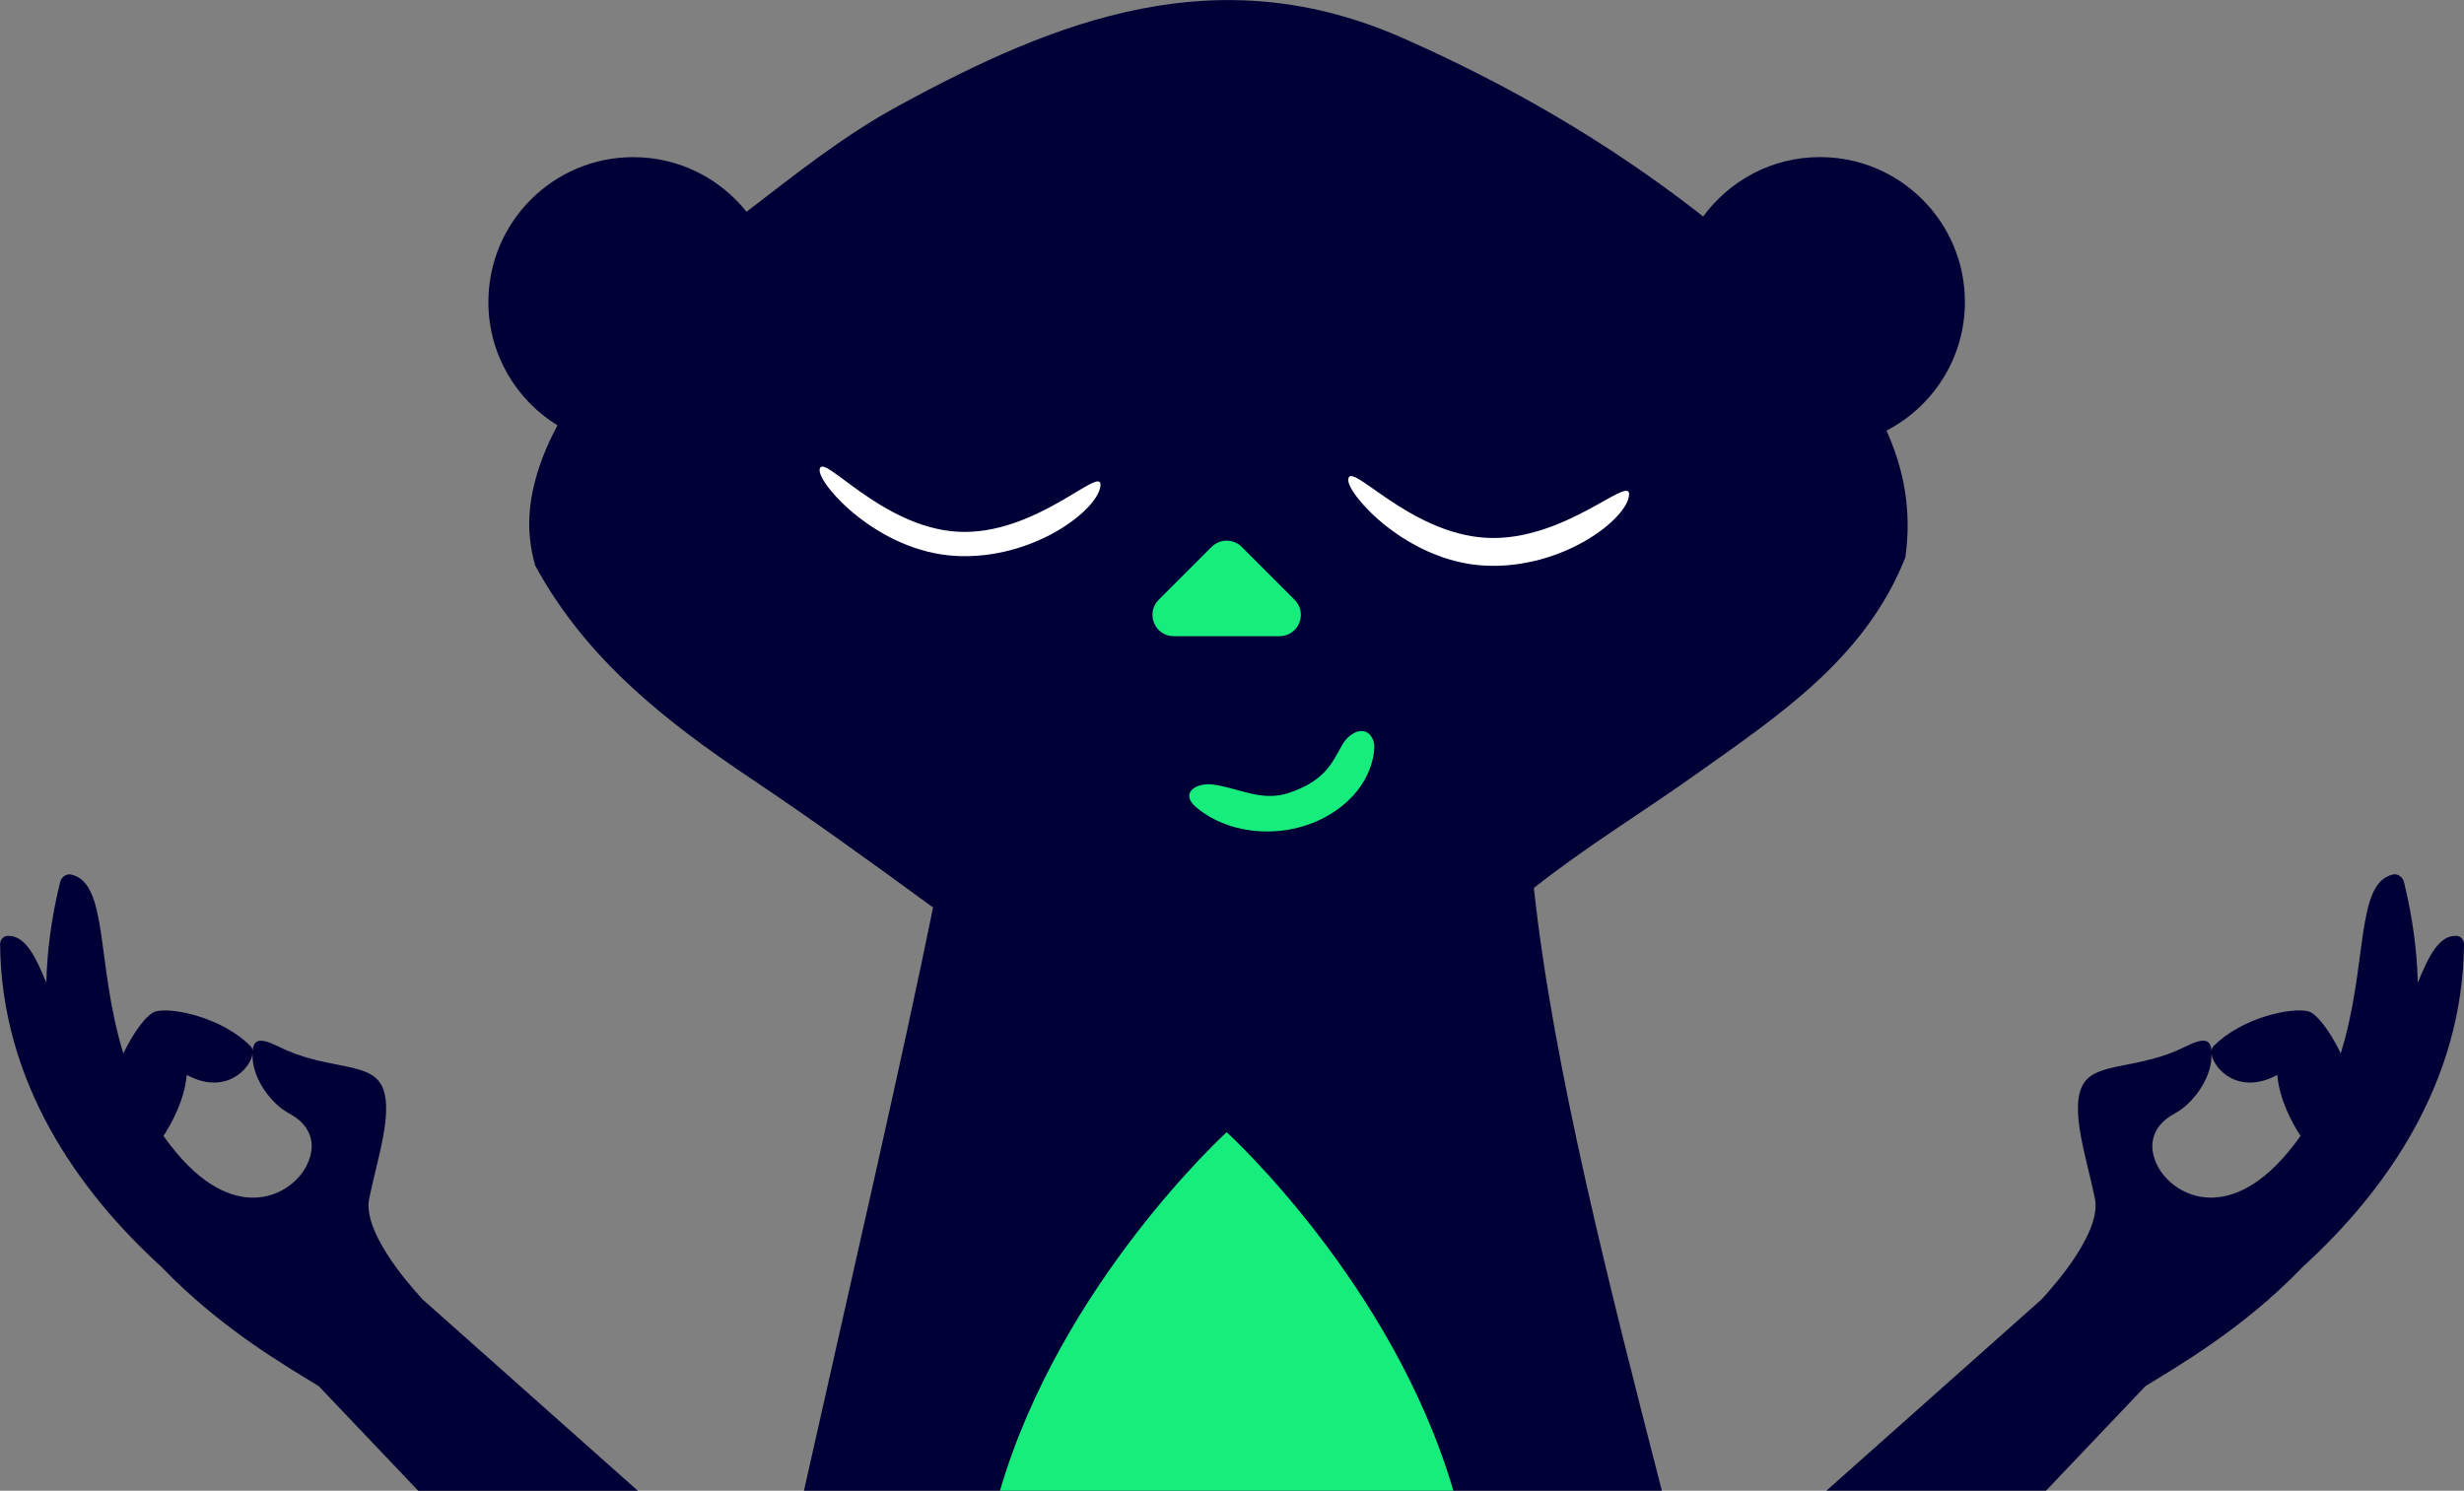
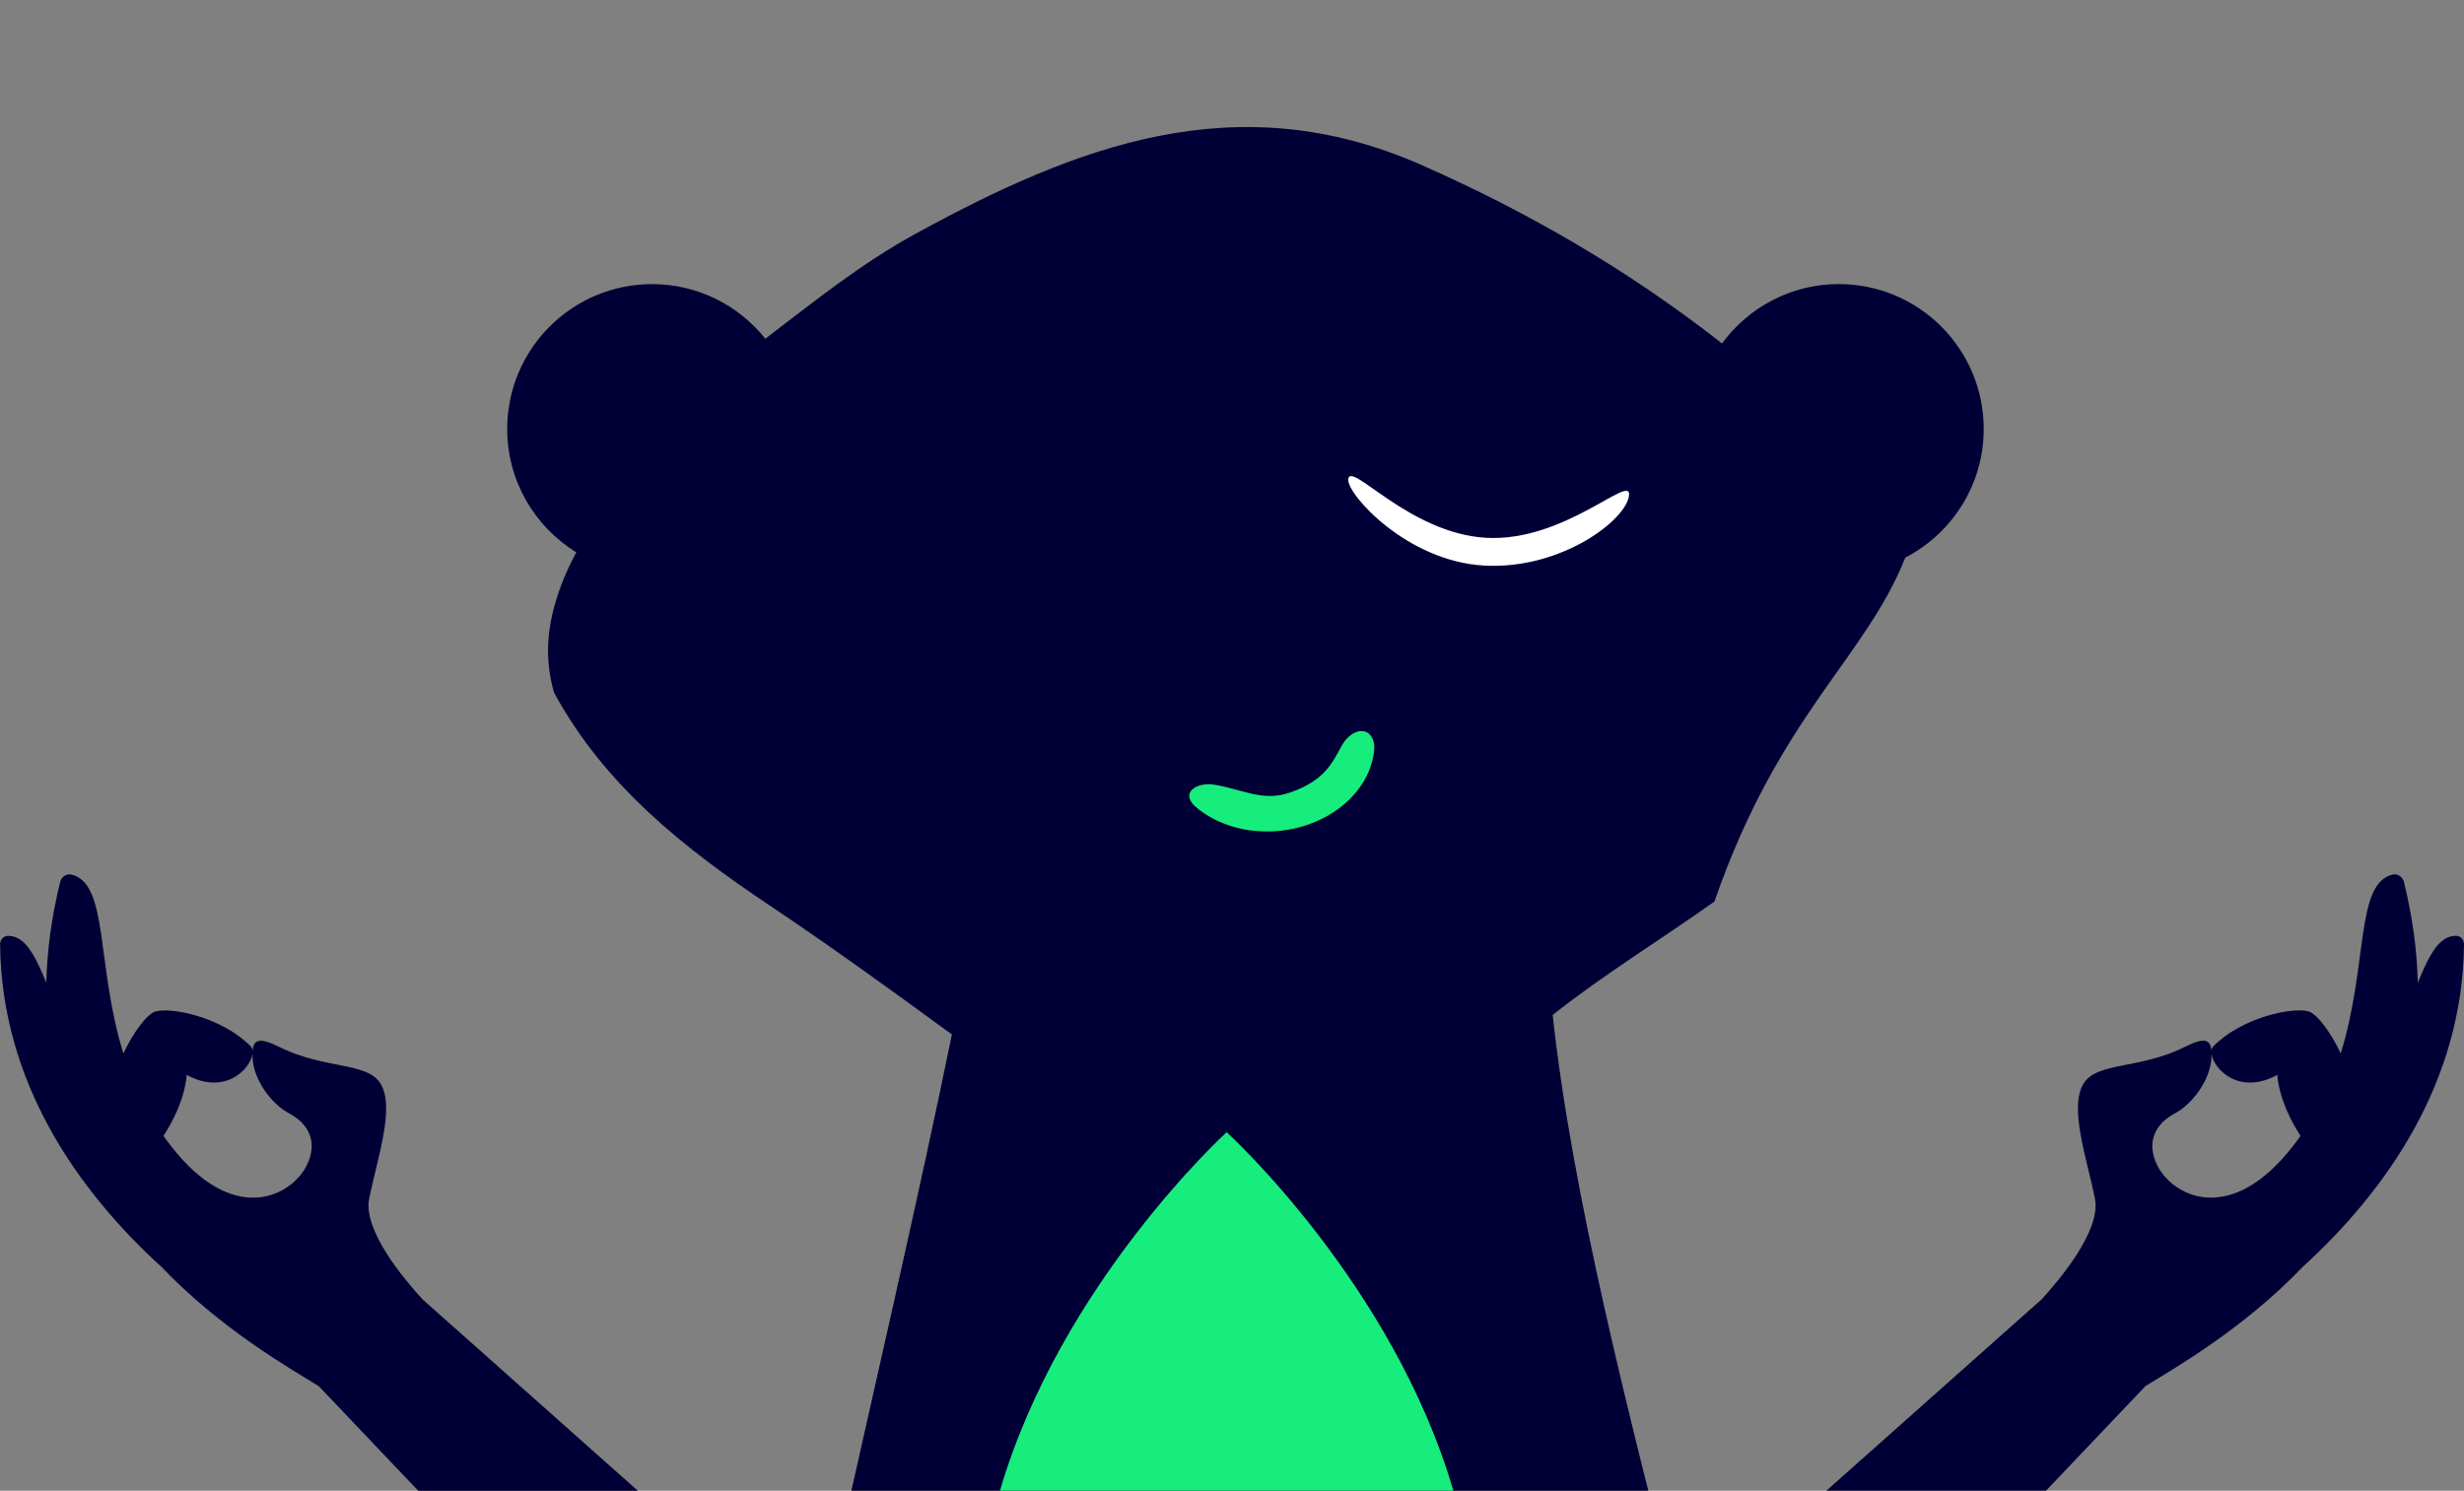
<svg xmlns="http://www.w3.org/2000/svg" version="1.1" id="Calque_1" x="0px" y="0px" viewBox="0 0 462.34 279.76" style="enable-background:new 0 0 462.34 279.76;" xml:space="preserve">
  <rect x="0" y="0" width="462.34" height="279.76" fill="#808080" stroke="none" />
  <style type="text/css"> .st0{fill:#000036;} .st1{fill:#17ED7D;} .st2{fill:#FFFFFF;} </style>
  <g>
    <g>
-       <path class="st0" d="M357.51,104.64c1.27-8.92-0.32-16.69-3.53-23.83c8.73-4.52,14.71-13.63,14.71-24.14 c0-15.02-12.18-27.19-27.19-27.19c-9.01,0-16.98,4.4-21.93,11.16c-0.24-0.2-0.48-0.41-0.73-0.6 c-17.15-13.34-35.63-24.07-55.6-32.89c-34.73-15.34-64.88-3.57-94.96,12.88c-10.15,5.55-19.1,12.74-28.2,19.71 c-4.98-6.24-12.64-10.25-21.25-10.25c-15.02,0-27.19,12.18-27.19,27.19c0,9.79,5.19,18.35,12.96,23.14 c-1.08,2.04-2.08,4.13-2.9,6.35c-2.54,6.92-3.22,13.17-1.27,19.98c9.45,17.42,24.4,29.2,40.48,39.96 c11.2,7.5,22.15,15.4,33.03,23.36c0.38,0.28,0.76,0.55,1.14,0.83c-5.73,28.24-15.69,71.37-24.23,109.46h160.98 c-9.75-37.91-20.38-79.47-24.02-113.12c9.71-7.68,20.28-14.12,30.35-21.28C333.83,134.22,349.97,123.59,357.51,104.64z" />
+       <path class="st0" d="M357.51,104.64c8.73-4.52,14.71-13.63,14.71-24.14 c0-15.02-12.18-27.19-27.19-27.19c-9.01,0-16.98,4.4-21.93,11.16c-0.24-0.2-0.48-0.41-0.73-0.6 c-17.15-13.34-35.63-24.07-55.6-32.89c-34.73-15.34-64.88-3.57-94.96,12.88c-10.15,5.55-19.1,12.74-28.2,19.71 c-4.98-6.24-12.64-10.25-21.25-10.25c-15.02,0-27.19,12.18-27.19,27.19c0,9.79,5.19,18.35,12.96,23.14 c-1.08,2.04-2.08,4.13-2.9,6.35c-2.54,6.92-3.22,13.17-1.27,19.98c9.45,17.42,24.4,29.2,40.48,39.96 c11.2,7.5,22.15,15.4,33.03,23.36c0.38,0.28,0.76,0.55,1.14,0.83c-5.73,28.24-15.69,71.37-24.23,109.46h160.98 c-9.75-37.91-20.38-79.47-24.02-113.12c9.71-7.68,20.28-14.12,30.35-21.28C333.83,134.22,349.97,123.59,357.51,104.64z" />
      <path class="st0" d="M69.27,224.95c1.5-7.49,4.9-17.09,2.14-21.58c-2.56-4.16-10.48-2.62-19.12-6.95 c-3.52-1.76-4.72-1.39-4.89,0.81c-0.03-0.34-0.13-0.63-0.33-0.84c-5.28-5.41-14.69-7.41-17.84-6.59 c-1.63,0.42-4.25,4.01-6.08,7.89c-5.17-16.64-2.7-31.97-9.79-33.57c-0.91-0.21-1.85,0.48-2.07,1.39c-1.65,6.71-2.46,13-2.6,18.91 c-2.17-5.27-4.03-8.88-7.27-8.79c-0.79,0.02-1.41,0.77-1.4,1.57c0.24,25.86,14.54,46.22,30.27,60.55 c11.19,11.67,23.71,18.8,29.53,22.39l18.66,19.63h41.21l-40.38-35.91C76.05,240.34,68.07,230.95,69.27,224.95z M35.04,201.72 c7.19,3.91,11.93-1.09,12.34-3.94c0,0.28,0,0.57,0.02,0.9c0.24,3.94,3.44,8.47,6.94,10.32c3.45,1.83,5.44,5.28,3.19,9.74 c-2.78,5.53-12.99,11.15-24.35-2.32c-0.9-1.07-1.73-2.15-2.51-3.24C32.31,210.65,34.64,206.33,35.04,201.72z" />
      <path class="st0" d="M462.34,177.19c0.01-0.79-0.61-1.54-1.4-1.57c-3.24-0.09-5.1,3.52-7.27,8.79c-0.14-5.91-0.95-12.2-2.6-18.91 c-0.22-0.91-1.16-1.59-2.07-1.39c-7.09,1.6-4.62,16.93-9.79,33.57c-1.83-3.88-4.45-7.46-6.08-7.89 c-3.15-0.82-12.56,1.19-17.84,6.59c-0.2,0.2-0.31,0.49-0.33,0.84c-0.17-2.2-1.37-2.57-4.89-0.81c-8.64,4.34-16.56,2.8-19.12,6.95 c-2.77,4.49,0.64,14.09,2.14,21.58c1.2,6-6.78,15.39-10.01,18.9l-40.38,35.91h41.21l18.66-19.63 c5.82-3.59,18.33-10.72,29.53-22.39C447.81,223.41,462.1,203.05,462.34,177.19z M408,209c3.49-1.86,6.69-6.38,6.94-10.32 c0.02-0.32,0.03-0.62,0.02-0.9c0.41,2.85,5.14,7.86,12.34,3.94c0.4,4.61,2.73,8.92,4.37,11.46c-0.78,1.09-1.61,2.18-2.51,3.24 c-11.36,13.47-21.57,7.84-24.35,2.32C402.57,214.28,404.55,210.83,408,209z" />
    </g>
    <g>
-       <path class="st1" d="M217.42,112.55l9.91-9.91c1.57-1.57,4.1-1.57,5.67,0l9.91,9.91c2.53,2.53,0.74,6.84-2.83,6.84h-19.83 C216.69,119.4,214.9,115.08,217.42,112.55z" />
-       <path id="Tracé_143_00000083806819172733343770000017279360083764585344_" class="st2" d="M206.5,91.03 c0.21-3.83-12.18,9.54-26.74,8.76C165.2,99,153.99,84.36,153.79,88.2c-0.15,2.8,11.01,15.35,25.57,16.13 C193.91,105.11,206.26,95.58,206.5,91.03z" />
      <path id="Tracé_144_00000026842337328163247910000008130426753487553166_" class="st2" d="M305.68,92.83 c0.21-3.83-12.22,8.88-26.77,8.1c-14.55-0.78-25.73-14.76-25.93-10.92c-0.15,2.8,11.01,15.35,25.56,16.13 C293.09,106.92,305.43,97.39,305.68,92.83z" />
      <path id="Tracé_146_00000029738626087514434830000005027815581247117459_" class="st1" d="M251.88,139.74 c1.43-2.49,4.41-3.65,5.62-1.18c0.02,0.03,0.03,0.07,0.05,0.1c0.23,0.52,0.35,1.07,0.33,1.63c-0.52,8.74-9.59,15.79-20.24,15.75 c-5.15-0.02-9.99-1.73-13.43-4.75c-0.29-0.27-0.54-0.56-0.73-0.87c-1.3-2.07,1.4-3.59,4.22-3.18c5.06,0.74,9.14,3.31,14.33,1.5 C248.81,146.4,250.02,142.98,251.88,139.74z" />
      <path class="st1" d="M272.71,279.76c-11.38-38.94-42.54-67.29-42.54-67.29s-31.15,28.35-42.54,67.29H272.71z" />
    </g>
  </g>
</svg>